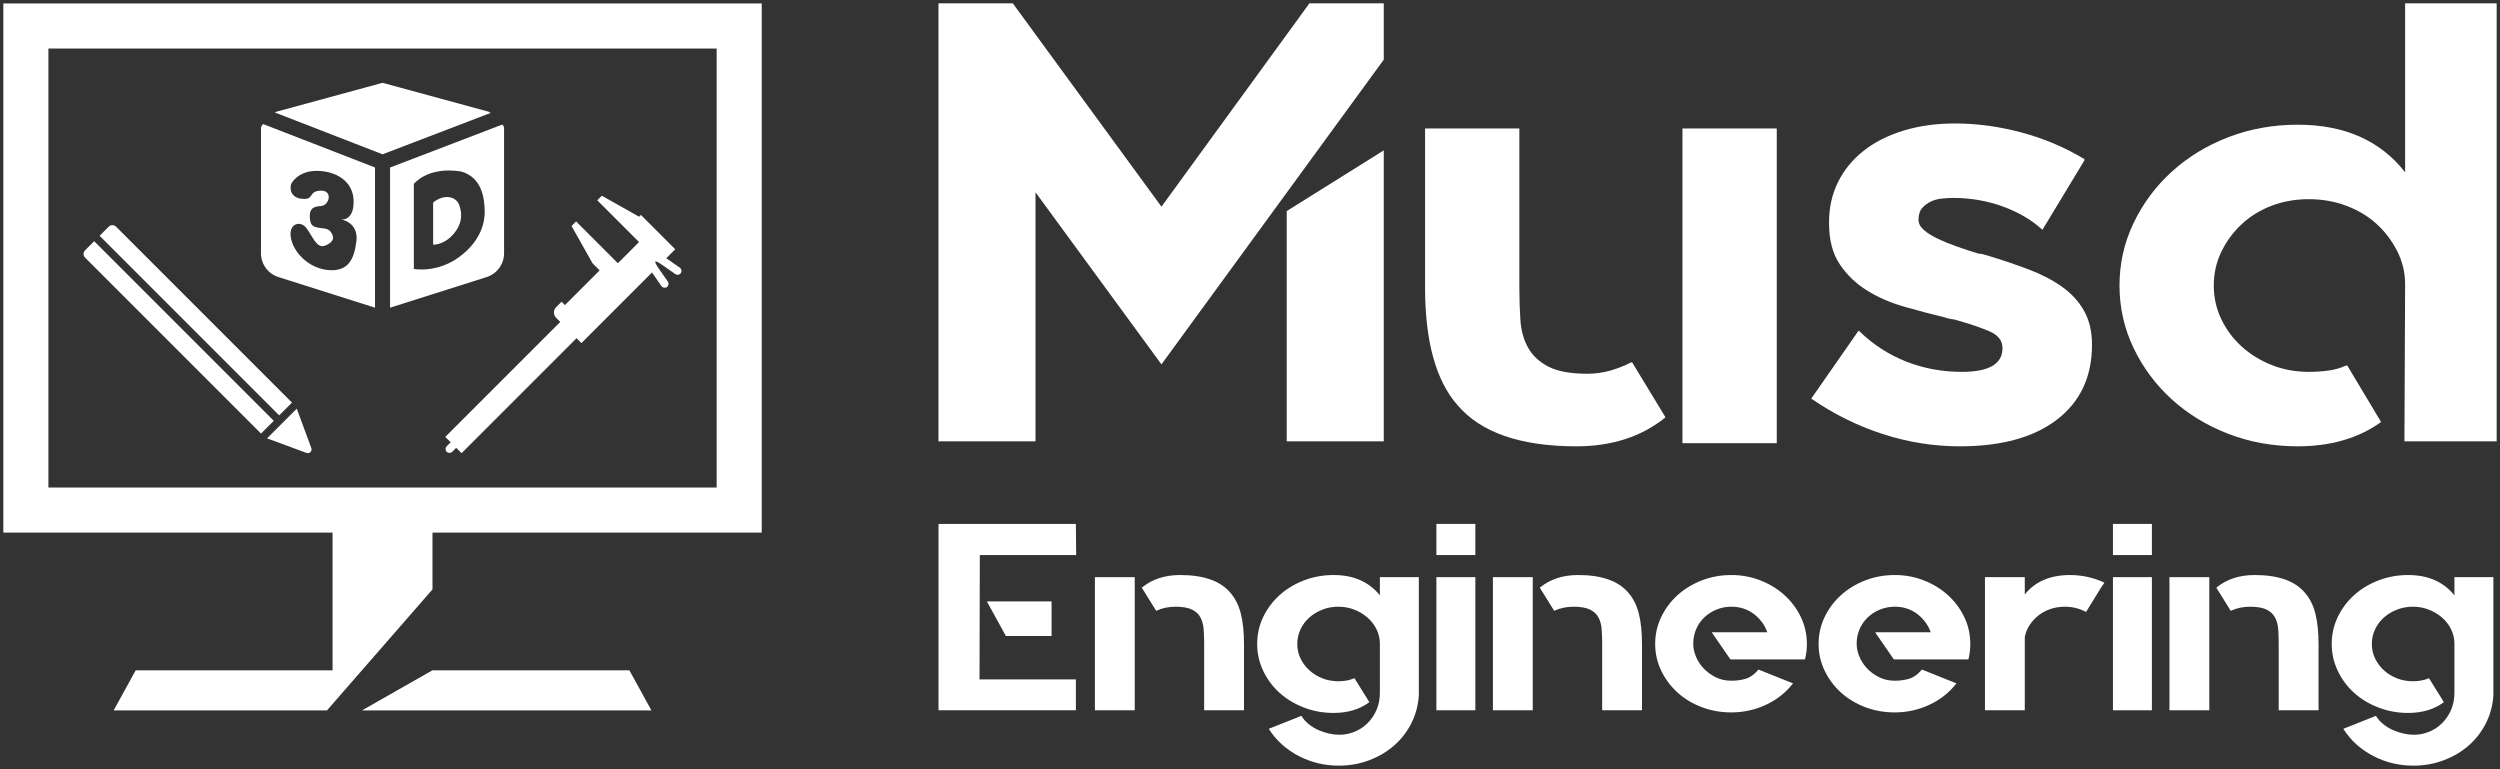
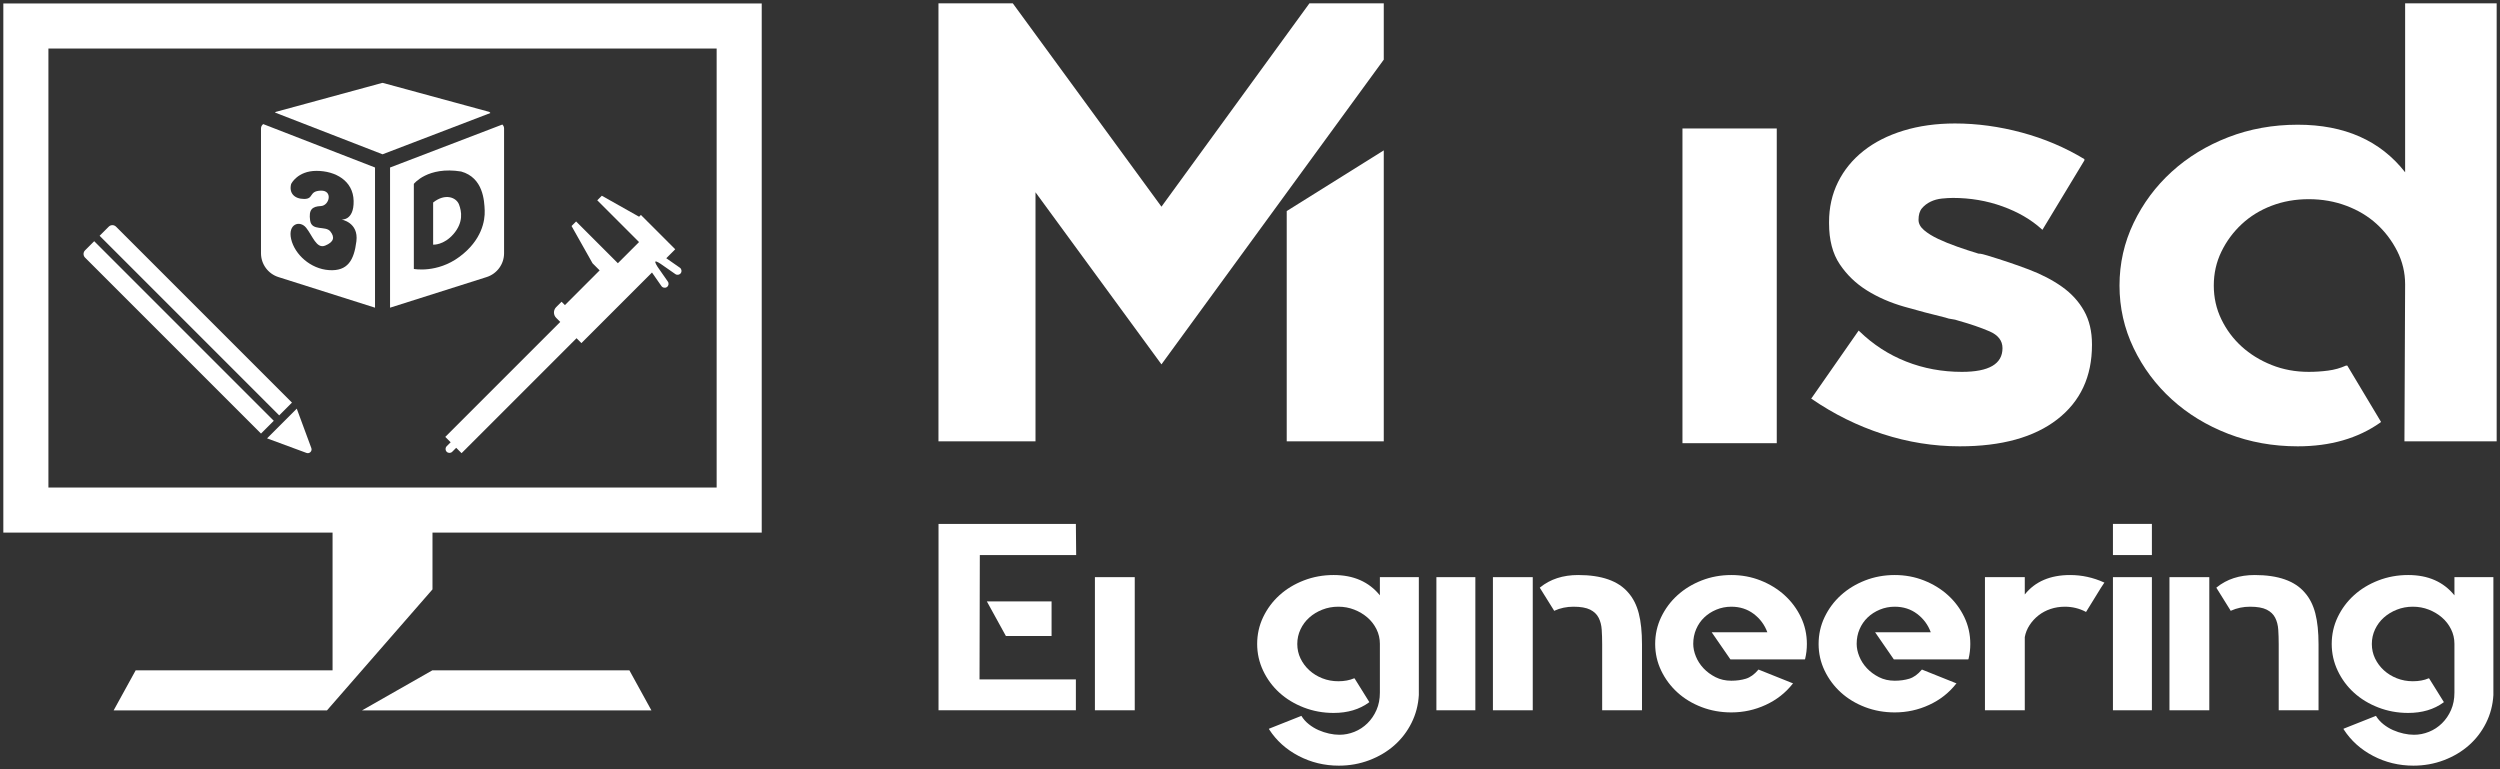
<svg xmlns="http://www.w3.org/2000/svg" id="uuid-ad14046c-0cfe-403b-b72e-3a06744c892c" viewBox="0 0 1500 461.396">
  <rect x="0" y="0" width="1500" height="461.396" fill="#333333" stroke="none" />
  <defs>
    <style>.uuid-9cff58fd-954d-4b80-b3fb-74f4f84504d9{fill:#fff;stroke-width:0px;}</style>
  </defs>
  <polygon class="uuid-9cff58fd-954d-4b80-b3fb-74f4f84504d9" points="830.259 264.79 830.259 90.223 772.033 126.637 772.033 264.79 830.259 264.79" />
  <polygon class="uuid-9cff58fd-954d-4b80-b3fb-74f4f84504d9" points="645.528 314.342 563.112 314.342 563.112 426.167 645.528 426.167 645.528 407.636 587.713 407.636 587.89 333.034 645.703 333.034 645.528 314.342" />
-   <rect class="uuid-9cff58fd-954d-4b80-b3fb-74f4f84504d9" x="861.84" y="314.342" width="23.371" height="18.692" />
  <rect class="uuid-9cff58fd-954d-4b80-b3fb-74f4f84504d9" x="1267.764" y="314.342" width="23.371" height="18.692" />
  <polygon class="uuid-9cff58fd-954d-4b80-b3fb-74f4f84504d9" points="621.305 115.375 696.874 218.615 830.259 35.788 830.259 2 785.66 2 696.874 124.01 607.678 2 563.079 2 563.079 264.79 621.305 264.79 621.305 115.375" />
  <rect class="uuid-9cff58fd-954d-4b80-b3fb-74f4f84504d9" x="1009.479" y="77.083" width="56.575" height="188.832" />
-   <path class="uuid-9cff58fd-954d-4b80-b3fb-74f4f84504d9" d="M945.885,267.792c21.196,0,38.952-5.754,53.271-17.268v-.376l-19.823-32.661h-.824c-3.859,2.006-7.99,3.631-12.389,4.881-4.407,1.255-8.95,1.877-13.627,1.877-10.19,0-18.034-1.436-23.539-4.317-5.51-2.874-9.568-6.692-12.181-11.449-2.621-4.752-4.129-10.26-4.543-16.518-.413-6.254-.621-12.764-.621-19.522v-95.355h-56.573v95.355c0,32.286,6.464,55.813,19.407,70.577,14.041,16.518,37.852,24.777,71.443,24.777Z" />
  <path class="uuid-9cff58fd-954d-4b80-b3fb-74f4f84504d9" d="M1175.898,267.792c25.047,0,44.527-5.378,58.432-16.142,13.9-10.758,20.856-25.651,20.856-44.674v-.376c0-7.755-1.589-14.454-4.751-20.084-3.167-5.632-7.574-10.448-13.214-14.454-5.645-4-12.254-7.443-19.823-10.324-7.574-2.875-15.897-5.689-24.982-8.447-.827-.247-1.724-.499-2.686-.751-.967-.246-1.856-.374-2.683-.374-4.129-1.25-8.331-2.629-12.595-4.131-4.272-1.501-8.123-3.061-11.563-4.691-3.445-1.625-6.266-3.379-8.466-5.256-2.207-1.877-3.305-3.942-3.305-6.194,0-3.003.686-5.315,2.067-6.945,1.373-1.624,3.097-2.939,5.161-3.942,2.064-.997,4.337-1.625,6.812-1.877,2.478-.246,4.68-.376,6.609-.376,10.457,0,20.369,1.69,29.732,5.069,9.355,3.379,17.202,7.947,23.538,13.702l.413.374,25.19-41.67v-.751c-11.562-7.004-24.095-12.324-37.579-15.955-13.492-3.625-26.843-5.444-40.057-5.444-11.292,0-21.615,1.437-30.972,4.306-9.361,2.875-17.343,6.927-23.95,12.171-6.607,5.245-11.706,11.486-15.281,18.723-3.58,7.239-5.366,15.229-5.366,23.968v.745c0,9.99,2.129,18.167,6.399,24.532,4.267,6.37,9.706,11.608,16.313,15.725,6.607,4.118,14.04,7.367,22.298,9.737,8.26,2.37,16.518,4.558,24.779,6.552,1.373.504,2.683.815,3.921.938,1.24.129,2.543.44,3.923.932,7.156,2.001,13.352,4.124,18.583,6.37,5.226,2.248,7.847,5.614,7.847,10.108,0,9.491-8.125,14.231-24.366,14.231-11.838,0-22.99-2.065-33.448-6.195-10.465-4.129-19.823-10.194-28.081-18.207l-.413-.376-28.081,40.299-.413.381.413.376c13.214,9.092,27.389,16.095,42.535,21.017,15.138,4.915,30.559,7.378,46.25,7.378Z" />
  <path class="uuid-9cff58fd-954d-4b80-b3fb-74f4f84504d9" d="M1443.076,2v101.363c-14.865-19.018-36.339-28.533-64.42-28.533-14.865,0-28.77,2.506-41.708,7.509-12.943,5.009-24.228,11.891-33.861,20.648-9.641,8.764-17.28,19.022-22.92,30.784-5.645,11.767-8.466,24.278-8.466,37.541,0,13.269,2.821,25.78,8.466,37.542,5.639,11.767,13.279,22.025,22.92,30.784,9.633,8.762,20.918,15.643,33.861,20.647,12.938,5.004,26.843,7.508,41.708,7.508,19.545,0,36.064-4.752,49.555-14.265l.413-.376-20.237-33.787h-.824c-3.305,1.501-6.885,2.505-10.738,3.003-3.859.504-7.709.751-11.563.751-7.987,0-15.421-1.373-22.298-4.13-6.885-2.751-12.873-6.441-17.964-11.074-5.096-4.628-9.155-10.071-12.181-16.331-3.032-6.254-4.543-13.01-4.543-20.272,0-7.257,1.511-14.013,4.543-20.273,3.026-6.251,7.085-11.76,12.181-16.517,5.091-4.752,11.079-8.447,17.964-11.075,6.877-2.629,14.311-3.942,22.298-3.942,7.982,0,15.486,1.313,22.506,3.942,7.02,2.627,13.073,6.259,18.17,10.886,5.091,4.635,9.222,10.078,12.389,16.331,3.162,6.259,4.748,12.892,4.748,19.896l-.411,94.229h55.335V2h-54.924Z" />
  <polygon class="uuid-9cff58fd-954d-4b80-b3fb-74f4f84504d9" points="630.942 381.596 630.942 360.829 592.107 360.829 603.529 381.596 630.942 381.596" />
-   <path class="uuid-9cff58fd-954d-4b80-b3fb-74f4f84504d9" d="M738.133,355.559c-5.975-7.031-15.992-10.543-30.049-10.543-9.138,0-16.754,2.483-22.845,7.444l-.175.158,8.61,13.804.175.158v-.158c3.515-1.6,7.321-2.398,11.422-2.398,4.333,0,7.672.591,10.017,1.763,2.341,1.175,4.042,2.803,5.096,4.885,1.054,2.081,1.669,4.485,1.845,7.205.176,2.722.264,5.58.264,8.57v39.719h23.899v-39.618c0-7.348-.646-13.523-1.933-18.531-1.291-5.005-3.4-9.157-6.326-12.459Z" />
  <rect class="uuid-9cff58fd-954d-4b80-b3fb-74f4f84504d9" x="656.947" y="346.292" width="23.899" height="79.875" />
  <path class="uuid-9cff58fd-954d-4b80-b3fb-74f4f84504d9" d="M827.927,357.212c-6.563-8.13-15.815-12.197-27.765-12.197-6.326,0-12.301,1.092-17.924,3.273-5.623,2.184-10.486,5.141-14.585,8.866-4.102,3.729-7.353,8.094-9.753,13.099-2.403,5.008-3.603,10.384-3.603,16.136,0,5.645,1.2,10.996,3.603,16.053,2.4,5.06,5.651,9.453,9.753,13.18,4.099,3.728,8.963,6.684,14.585,8.866,5.623,2.181,11.598,3.276,17.924,3.276,8.435,0,15.521-2.114,21.263-6.339l.175-.156-8.787-14.113-.175-.161h-.175c-2.696,1.175-5.86,1.757-9.489,1.757-3.399,0-6.59-.588-9.577-1.768-2.987-1.178-5.595-2.79-7.82-4.828-2.227-2.036-3.983-4.399-5.271-7.08-1.29-2.68-1.933-5.577-1.933-8.687s.643-6.035,1.933-8.77c1.288-2.735,3.045-5.094,5.271-7.078,2.224-1.986,4.832-3.567,7.82-4.747,2.988-1.178,6.178-1.771,9.577-1.771,3.396,0,6.59.591,9.577,1.763,2.986,1.173,5.623,2.749,7.907,4.722,2.284,1.976,4.099,4.324,5.447,7.044,1.346,2.722,2.022,5.629,2.022,8.723v29.296c0,3.843-.676,7.311-2.022,10.405-1.348,3.094-3.163,5.762-5.447,8.004-2.284,2.241-4.892,3.95-7.82,5.124-2.929,1.17-5.916,1.76-8.961,1.76-1.994,0-4.073-.239-6.239-.72-2.169-.478-4.277-1.173-6.326-2.075-2.052-.908-3.983-2.077-5.798-3.515-1.819-1.438-3.312-3.115-4.481-5.034l-19.33,7.67-.175.158.175.32c4.333,6.708,10.22,12.007,17.661,15.895,7.438,3.887,15.491,5.832,24.161,5.832,6.442,0,12.535-1.095,18.276-3.276,5.738-2.184,10.746-5.166,15.025-8.944,4.275-3.783,7.702-8.255,10.28-13.419,2.575-5.169,4.042-10.728,4.393-16.695v-70.769h-23.371v10.92Z" />
  <rect class="uuid-9cff58fd-954d-4b80-b3fb-74f4f84504d9" x="861.84" y="346.292" width="23.371" height="79.875" />
  <path class="uuid-9cff58fd-954d-4b80-b3fb-74f4f84504d9" d="M976.938,355.559c-5.975-7.031-15.992-10.543-30.049-10.543-9.138,0-16.754,2.483-22.845,7.444l-.175.158,8.61,13.804.175.158v-.158c3.515-1.6,7.321-2.398,11.422-2.398,4.333,0,7.672.591,10.017,1.763,2.341,1.175,4.042,2.803,5.096,4.885,1.054,2.081,1.669,4.485,1.845,7.205.176,2.722.264,5.58.264,8.57v39.719h23.899v-39.618c0-7.348-.646-13.523-1.933-18.531-1.291-5.005-3.399-9.157-6.326-12.459Z" />
  <rect class="uuid-9cff58fd-954d-4b80-b3fb-74f4f84504d9" x="895.753" y="346.292" width="23.899" height="79.875" />
  <path class="uuid-9cff58fd-954d-4b80-b3fb-74f4f84504d9" d="M1070.775,357.155c-4.103-3.726-8.905-6.682-14.41-8.866-5.508-2.181-11.365-3.273-17.573-3.273-6.326,0-12.274,1.092-17.837,3.273-5.566,2.184-10.398,5.141-14.497,8.866-4.102,3.729-7.353,8.094-9.753,13.099-2.402,5.008-3.602,10.384-3.602,16.136,0,5.645,1.2,10.97,3.602,15.975,2.4,5.006,5.652,9.371,9.753,13.099,4.099,3.729,8.931,6.656,14.497,8.786,5.563,2.13,11.51,3.195,17.837,3.195,7.262,0,14.146-1.503,20.647-4.511,6.502-3.005,11.862-7.194,16.079-12.566l.351-.323-20.383-8.161-.351-.159-.177.159c-2.344,2.771-4.832,4.553-7.468,5.353-2.636.798-5.535,1.196-8.698,1.196-3.514,0-6.677-.715-9.489-2.148-2.812-1.432-5.214-3.211-7.204-5.333-1.993-2.122-3.514-4.482-4.569-7.083-1.054-2.6-1.582-5.119-1.582-7.561,0-3.182.585-6.128,1.758-8.833,1.17-2.707,2.781-5.044,4.832-7.004,2.049-1.963,4.481-3.529,7.292-4.696,2.812-1.167,5.799-1.753,8.963-1.753,5.153,0,9.635,1.438,13.443,4.314,3.806,2.876,6.53,6.55,8.172,11.022h-33.388l11.247,16.295h44.633l.175-.32c.704-2.875,1.054-5.855,1.054-8.944,0-5.752-1.203-11.128-3.602-16.136-2.403-5.006-5.653-9.37-9.752-13.099Z" />
  <path class="uuid-9cff58fd-954d-4b80-b3fb-74f4f84504d9" d="M1168.83,357.155c-4.103-3.726-8.906-6.682-14.41-8.866-5.508-2.181-11.365-3.273-17.573-3.273-6.326,0-12.274,1.092-17.837,3.273-5.565,2.184-10.398,5.141-14.497,8.866-4.102,3.729-7.353,8.094-9.753,13.099-2.402,5.008-3.602,10.384-3.602,16.136,0,5.645,1.2,10.97,3.602,15.975,2.4,5.006,5.652,9.371,9.753,13.099,4.099,3.729,8.931,6.656,14.497,8.786,5.563,2.13,11.511,3.195,17.837,3.195,7.262,0,14.146-1.503,20.647-4.511,6.502-3.005,11.862-7.194,16.079-12.566l.351-.323-20.383-8.161-.351-.159-.177.159c-2.344,2.771-4.832,4.553-7.468,5.353-2.636.798-5.536,1.196-8.698,1.196-3.514,0-6.677-.715-9.489-2.148-2.812-1.432-5.214-3.211-7.205-5.333-1.993-2.122-3.514-4.482-4.568-7.083-1.054-2.6-1.582-5.119-1.582-7.561,0-3.182.585-6.128,1.758-8.833,1.17-2.707,2.781-5.044,4.832-7.004,2.049-1.963,4.481-3.529,7.292-4.696,2.812-1.167,5.799-1.753,8.963-1.753,5.153,0,9.635,1.438,13.442,4.314,3.807,2.876,6.53,6.55,8.172,11.022h-33.388l11.247,16.295h44.633l.175-.32c.703-2.875,1.054-5.855,1.054-8.944,0-5.752-1.203-11.128-3.603-16.136-2.402-5.006-5.652-9.37-9.751-13.099Z" />
  <path class="uuid-9cff58fd-954d-4b80-b3fb-74f4f84504d9" d="M1242.106,345.016c-11.949,0-21.029,3.887-27.237,11.661v-10.384h-23.899v79.875h23.899v-43.931c.467-2.556,1.433-4.95,2.899-7.189,1.464-2.236,3.252-4.179,5.36-5.829,2.109-1.651,4.509-2.928,7.205-3.835,2.694-.902,5.563-1.357,8.61-1.357,4.45,0,8.61,1.014,12.476,3.035l.176.161,8.963-14.537,2.109-3.195h-.177c-6.561-2.98-13.354-4.472-20.384-4.472Z" />
  <rect class="uuid-9cff58fd-954d-4b80-b3fb-74f4f84504d9" x="1267.764" y="346.292" width="23.371" height="79.875" />
  <rect class="uuid-9cff58fd-954d-4b80-b3fb-74f4f84504d9" x="1301.679" y="346.292" width="23.899" height="79.875" />
  <path class="uuid-9cff58fd-954d-4b80-b3fb-74f4f84504d9" d="M1382.864,355.559c-5.975-7.031-15.992-10.543-30.049-10.543-9.138,0-16.754,2.483-22.844,7.444l-.176.158,8.61,13.804.175.158v-.158c3.515-1.6,7.321-2.398,11.422-2.398,4.333,0,7.672.591,10.017,1.763,2.341,1.175,4.042,2.803,5.096,4.885,1.054,2.081,1.669,4.485,1.845,7.205.175,2.722.264,5.58.264,8.57v39.719h23.899v-39.618c0-7.348-.646-13.523-1.933-18.531-1.291-5.005-3.4-9.157-6.326-12.459Z" />
  <path class="uuid-9cff58fd-954d-4b80-b3fb-74f4f84504d9" d="M1472.658,357.212c-6.562-8.13-15.815-12.197-27.765-12.197-6.326,0-12.301,1.092-17.924,3.273-5.623,2.184-10.486,5.141-14.585,8.866-4.102,3.729-7.353,8.094-9.753,13.099-2.403,5.008-3.603,10.384-3.603,16.136,0,5.645,1.2,10.996,3.603,16.053,2.4,5.06,5.651,9.453,9.753,13.18,4.099,3.728,8.963,6.684,14.585,8.866,5.623,2.181,11.598,3.276,17.924,3.276,8.435,0,15.521-2.114,21.263-6.339l.176-.156-8.787-14.113-.175-.161h-.176c-2.696,1.175-5.859,1.757-9.489,1.757-3.4,0-6.59-.588-9.577-1.768-2.987-1.178-5.595-2.79-7.82-4.828-2.227-2.036-3.983-4.399-5.272-7.08-1.29-2.68-1.933-5.577-1.933-8.687s.643-6.035,1.933-8.77c1.288-2.735,3.045-5.094,5.272-7.078,2.224-1.986,4.832-3.567,7.82-4.747,2.987-1.178,6.178-1.771,9.577-1.771,3.396,0,6.59.591,9.578,1.763,2.986,1.173,5.623,2.749,7.907,4.722,2.284,1.976,4.099,4.324,5.447,7.044,1.346,2.722,2.021,5.629,2.021,8.723v29.296c0,3.843-.676,7.311-2.021,10.405-1.348,3.094-3.163,5.762-5.447,8.004-2.284,2.241-4.892,3.95-7.82,5.124-2.929,1.17-5.916,1.76-8.961,1.76-1.994,0-4.073-.239-6.239-.72-2.168-.478-4.277-1.173-6.326-2.075-2.052-.908-3.983-2.077-5.798-3.515-1.819-1.438-3.312-3.115-4.481-5.034l-19.33,7.67-.175.158.175.32c4.333,6.708,10.22,12.007,17.661,15.895,7.437,3.887,15.491,5.832,24.161,5.832,6.442,0,12.535-1.095,18.276-3.276,5.738-2.184,10.746-5.166,15.025-8.944,4.275-3.783,7.702-8.255,10.28-13.419,2.575-5.169,4.042-10.728,4.393-16.695v-70.769h-23.371v10.92Z" />
  <polygon class="uuid-9cff58fd-954d-4b80-b3fb-74f4f84504d9" points="259.496 402.213 259.496 402.154 217.167 426.256 390.865 426.256 377.641 402.213 259.496 402.213" />
  <path class="uuid-9cff58fd-954d-4b80-b3fb-74f4f84504d9" d="M396.386,158.312l8.834,6.15c1.064.741,2.528.478,3.269-.586.741-1.064.479-2.527-.586-3.268l-8.143-5.67,2.864-2.864,2.507-2.507-20.607-20.607-1.074,1.074-22.364-12.598-2.735,2.735,17.481,17.481,7.585,7.585-12.696,12.696-7.585-7.585-17.481-17.481-2.735,2.735,12.598,22.364,4.265,4.265-20.835,20.835-2.018-2.018-3.222,3.222c-1.78,1.78-1.78,4.666,0,6.446l2.116,2.116.326.326-68.982,68.982,3.223,3.223-2.377,2.377c-.917.917-.917,2.403.001,3.32.917.917,2.403.917,3.32.001l2.377-2.377,3.223,3.223,68.982-68.982,2.93,2.93,6.445-6.445,20.835-20.835,7.618-7.618,7.448-7.448,5.67,8.143c.741,1.064,2.204,1.326,3.269.585,1.063-.74,1.326-2.203.585-3.268l-6.15-8.834s-1.804-2.721-1.332-3.193,3.154,1.371,3.154,1.371Z" />
  <path class="uuid-9cff58fd-954d-4b80-b3fb-74f4f84504d9" d="M65.251,135.99l-5.488,5.488,107.755,107.755,7.666-7.666-105.577-105.577c-1.203-1.203-3.153-1.203-4.356 0Z" />
  <path class="uuid-9cff58fd-954d-4b80-b3fb-74f4f84504d9" d="M56.518,144.723l-5.487,5.487c-1.203,1.203-1.204,3.153-.001,4.357l105.577,105.577,7.666-7.666-107.755-107.755Z" />
  <path class="uuid-9cff58fd-954d-4b80-b3fb-74f4f84504d9" d="M183.892,271.76c1.814.671,3.579-1.095,2.908-2.908l-8.748-23.664-17.823,17.823,23.664,8.748Z" />
  <path class="uuid-9cff58fd-954d-4b80-b3fb-74f4f84504d9" d="M2,2.089v317.467h197.541v82.656h-118.144l-13.225,24.043h127.998l63.325-72.62v-34.079h197.541V2.089H2ZM29.048,292.509V29.137h400.941v263.371H29.048Z" />
  <path class="uuid-9cff58fd-954d-4b80-b3fb-74f4f84504d9" d="M259.881,121.509v25.287s6.387.464,12.319-6.496c5.931-6.96,4.791-13.455,3.194-17.632-1.597-4.175-8.213-6.96-15.513-1.159Z" />
  <path class="uuid-9cff58fd-954d-4b80-b3fb-74f4f84504d9" d="M229.53,92.58l64.691-24.763c-.153-.34-.437-.628-.868-.745l-63.477-17.282c-.234-.065-.48-.065-.713,0l-63.477,17.282c-.3.081-.529.246-.695.451l64.54,25.058Z" />
  <path class="uuid-9cff58fd-954d-4b80-b3fb-74f4f84504d9" d="M301.408,74.719l-67.381,25.794v84.102l57.954-18.374c6.229-1.975,10.46-7.756,10.46-14.29v-74.889c0-.951-.412-1.762-1.032-2.343ZM275.669,154.092c-13.46,9.976-27.366,7.277-27.366,7.277v-51.038s8.298-10.679,28.373-7.43c13.231,3.71,13.915,17.398,14.143,23.429.228,6.033-1.691,17.786-15.15,27.761Z" />
  <path class="uuid-9cff58fd-954d-4b80-b3fb-74f4f84504d9" d="M225.01,100.498l-67.078-26.044c-.793.578-1.335,1.506-1.335,2.606v74.89c0,6.535,4.232,12.315,10.46,14.29l57.953,18.373v-84.116ZM197.472,162.076c-11.152-.713-20.643-9.412-22.779-18.588-2.135-9.173,5.22-11.546,9.017-6.8,3.796,4.746,6.169,12.812,11.389,10.676,5.22-2.135,5.931-4.982,3.085-8.541-2.848-3.56-11.152.051-12.101-6.499-.949-6.551,1.186-8.45,6.406-8.686,5.22-.238,7.356-9.492,0-9.254-7.356.236-4.034,4.982-9.966,4.982s-9.254-3.559-7.83-9.015c0,0,3.796-7.832,15.186-7.832,11.389,0,22.066,5.933,22.303,18.034.238,12.101-7.356,11.151-7.356,11.151,0,0,10.44,1.661,9.017,13.05-1.423,11.389-5.22,18.034-16.372,17.322Z" />
</svg>